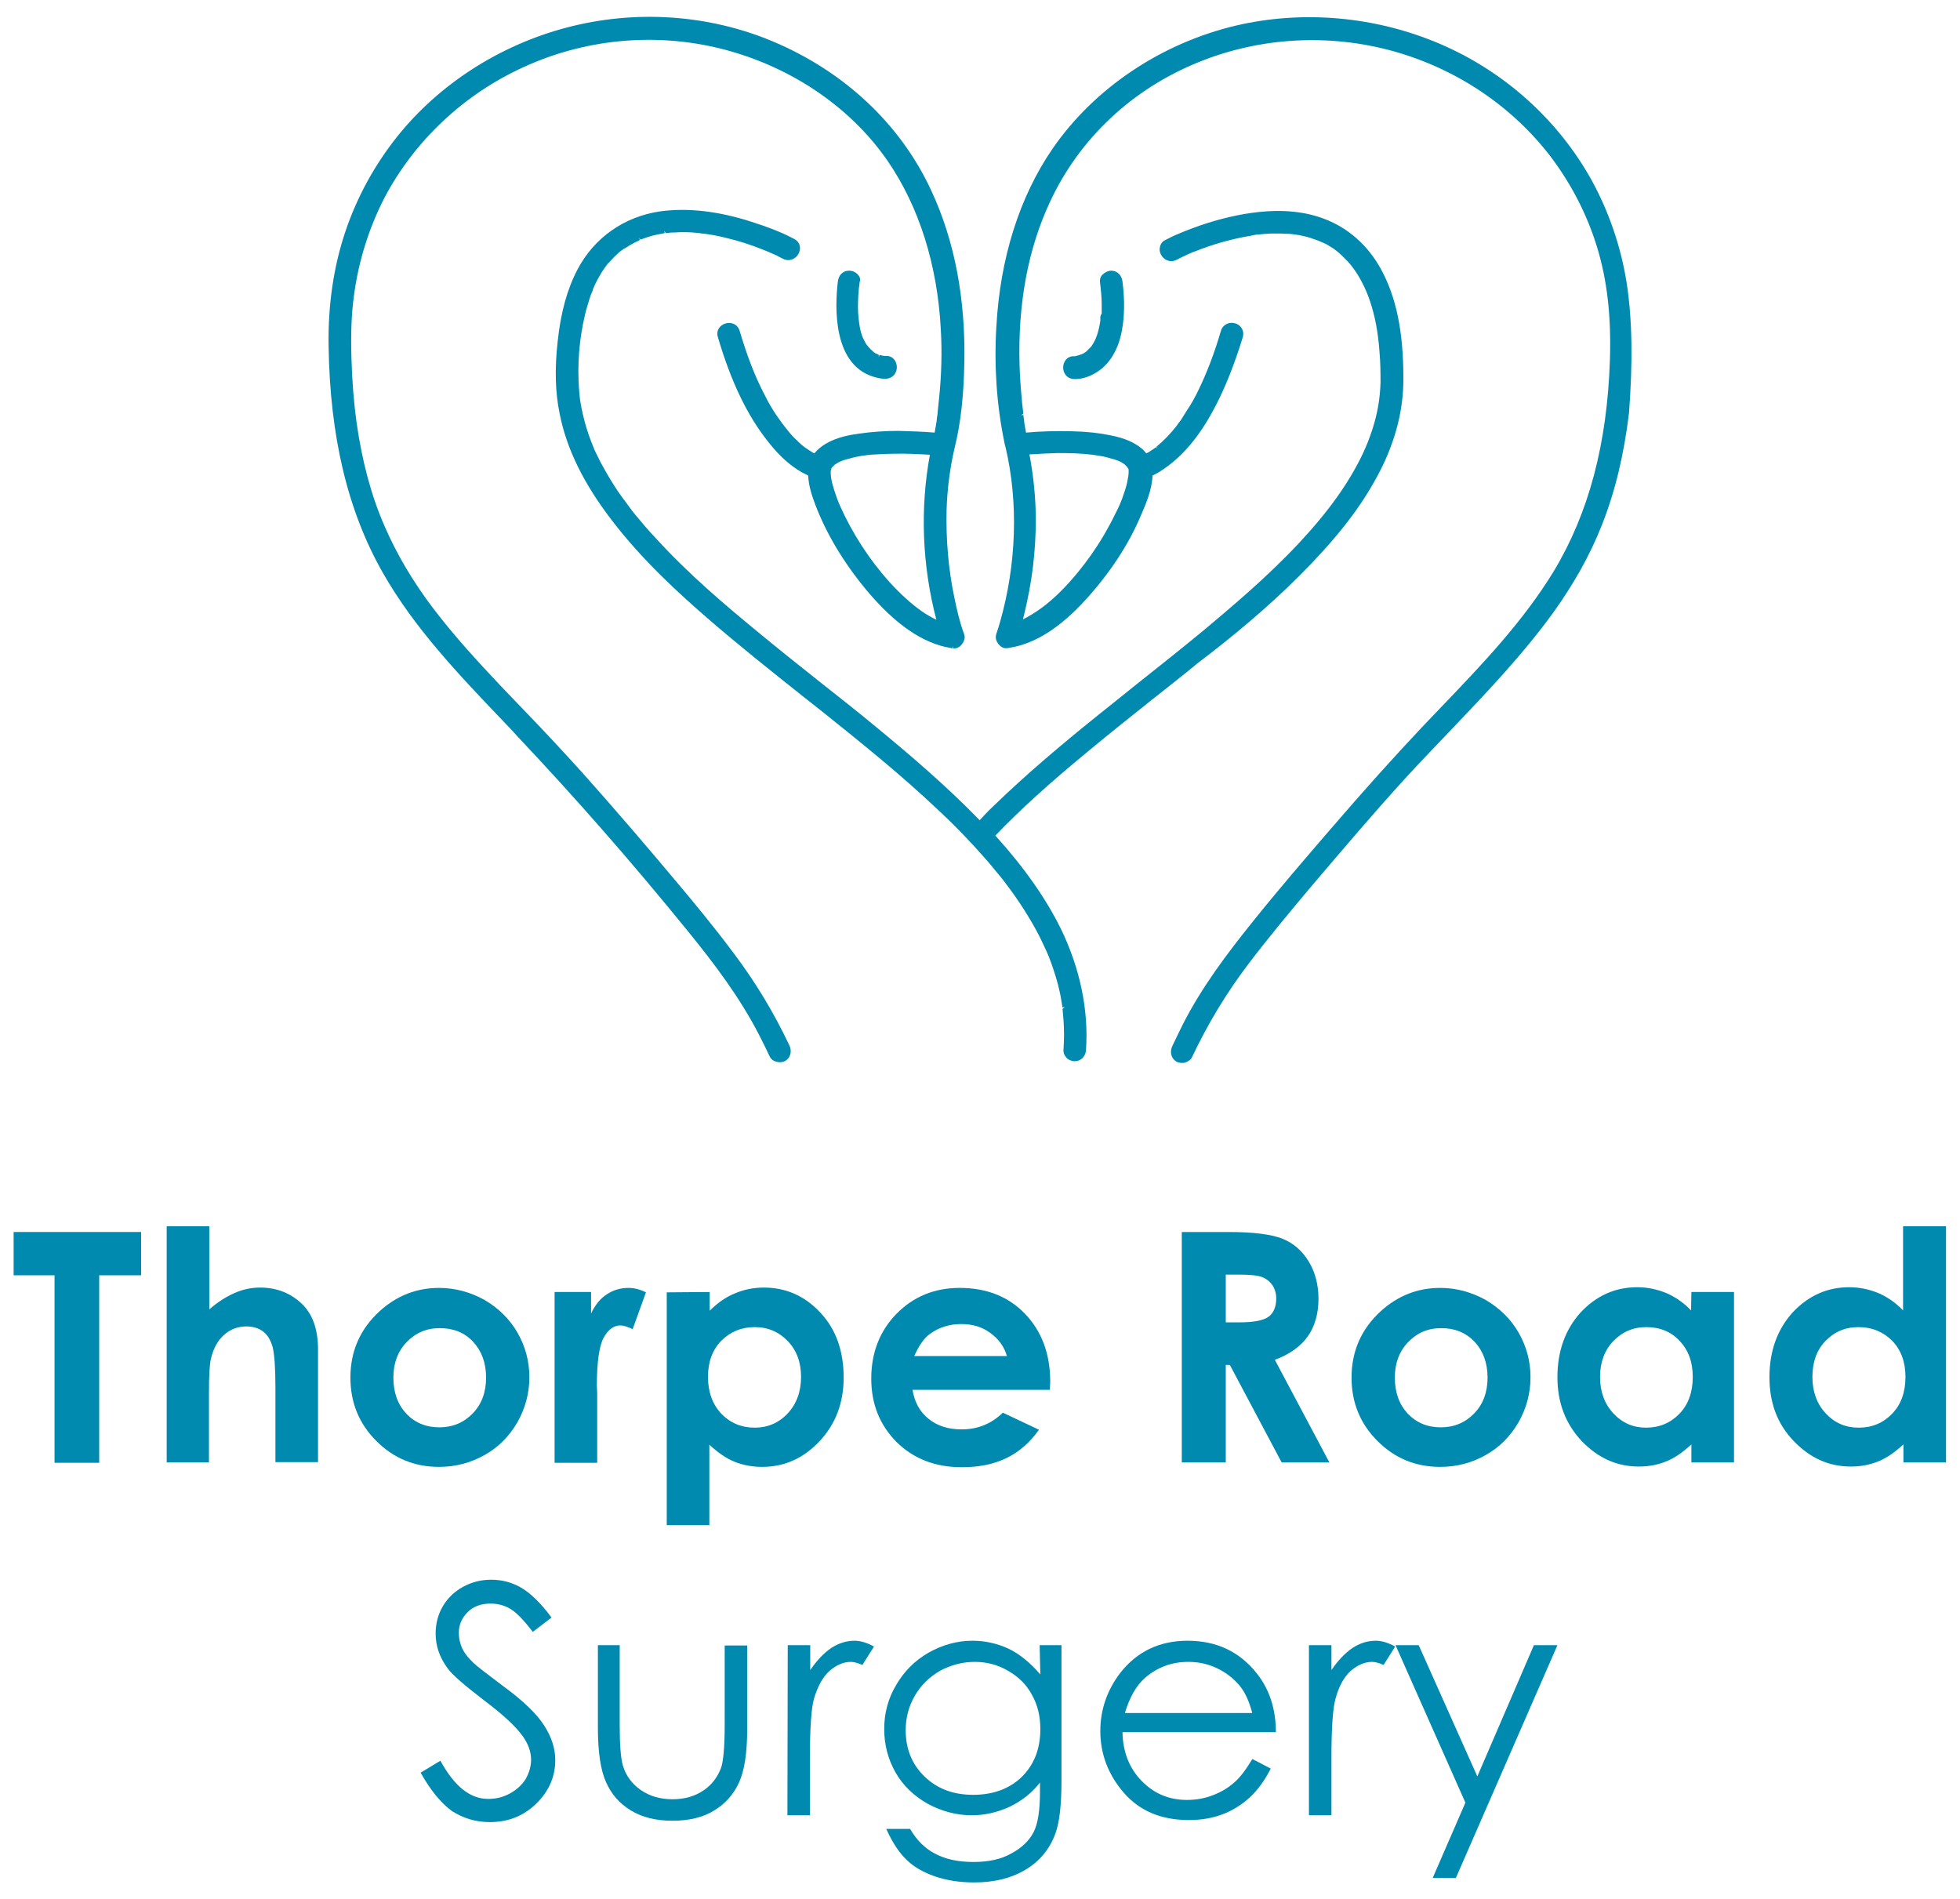
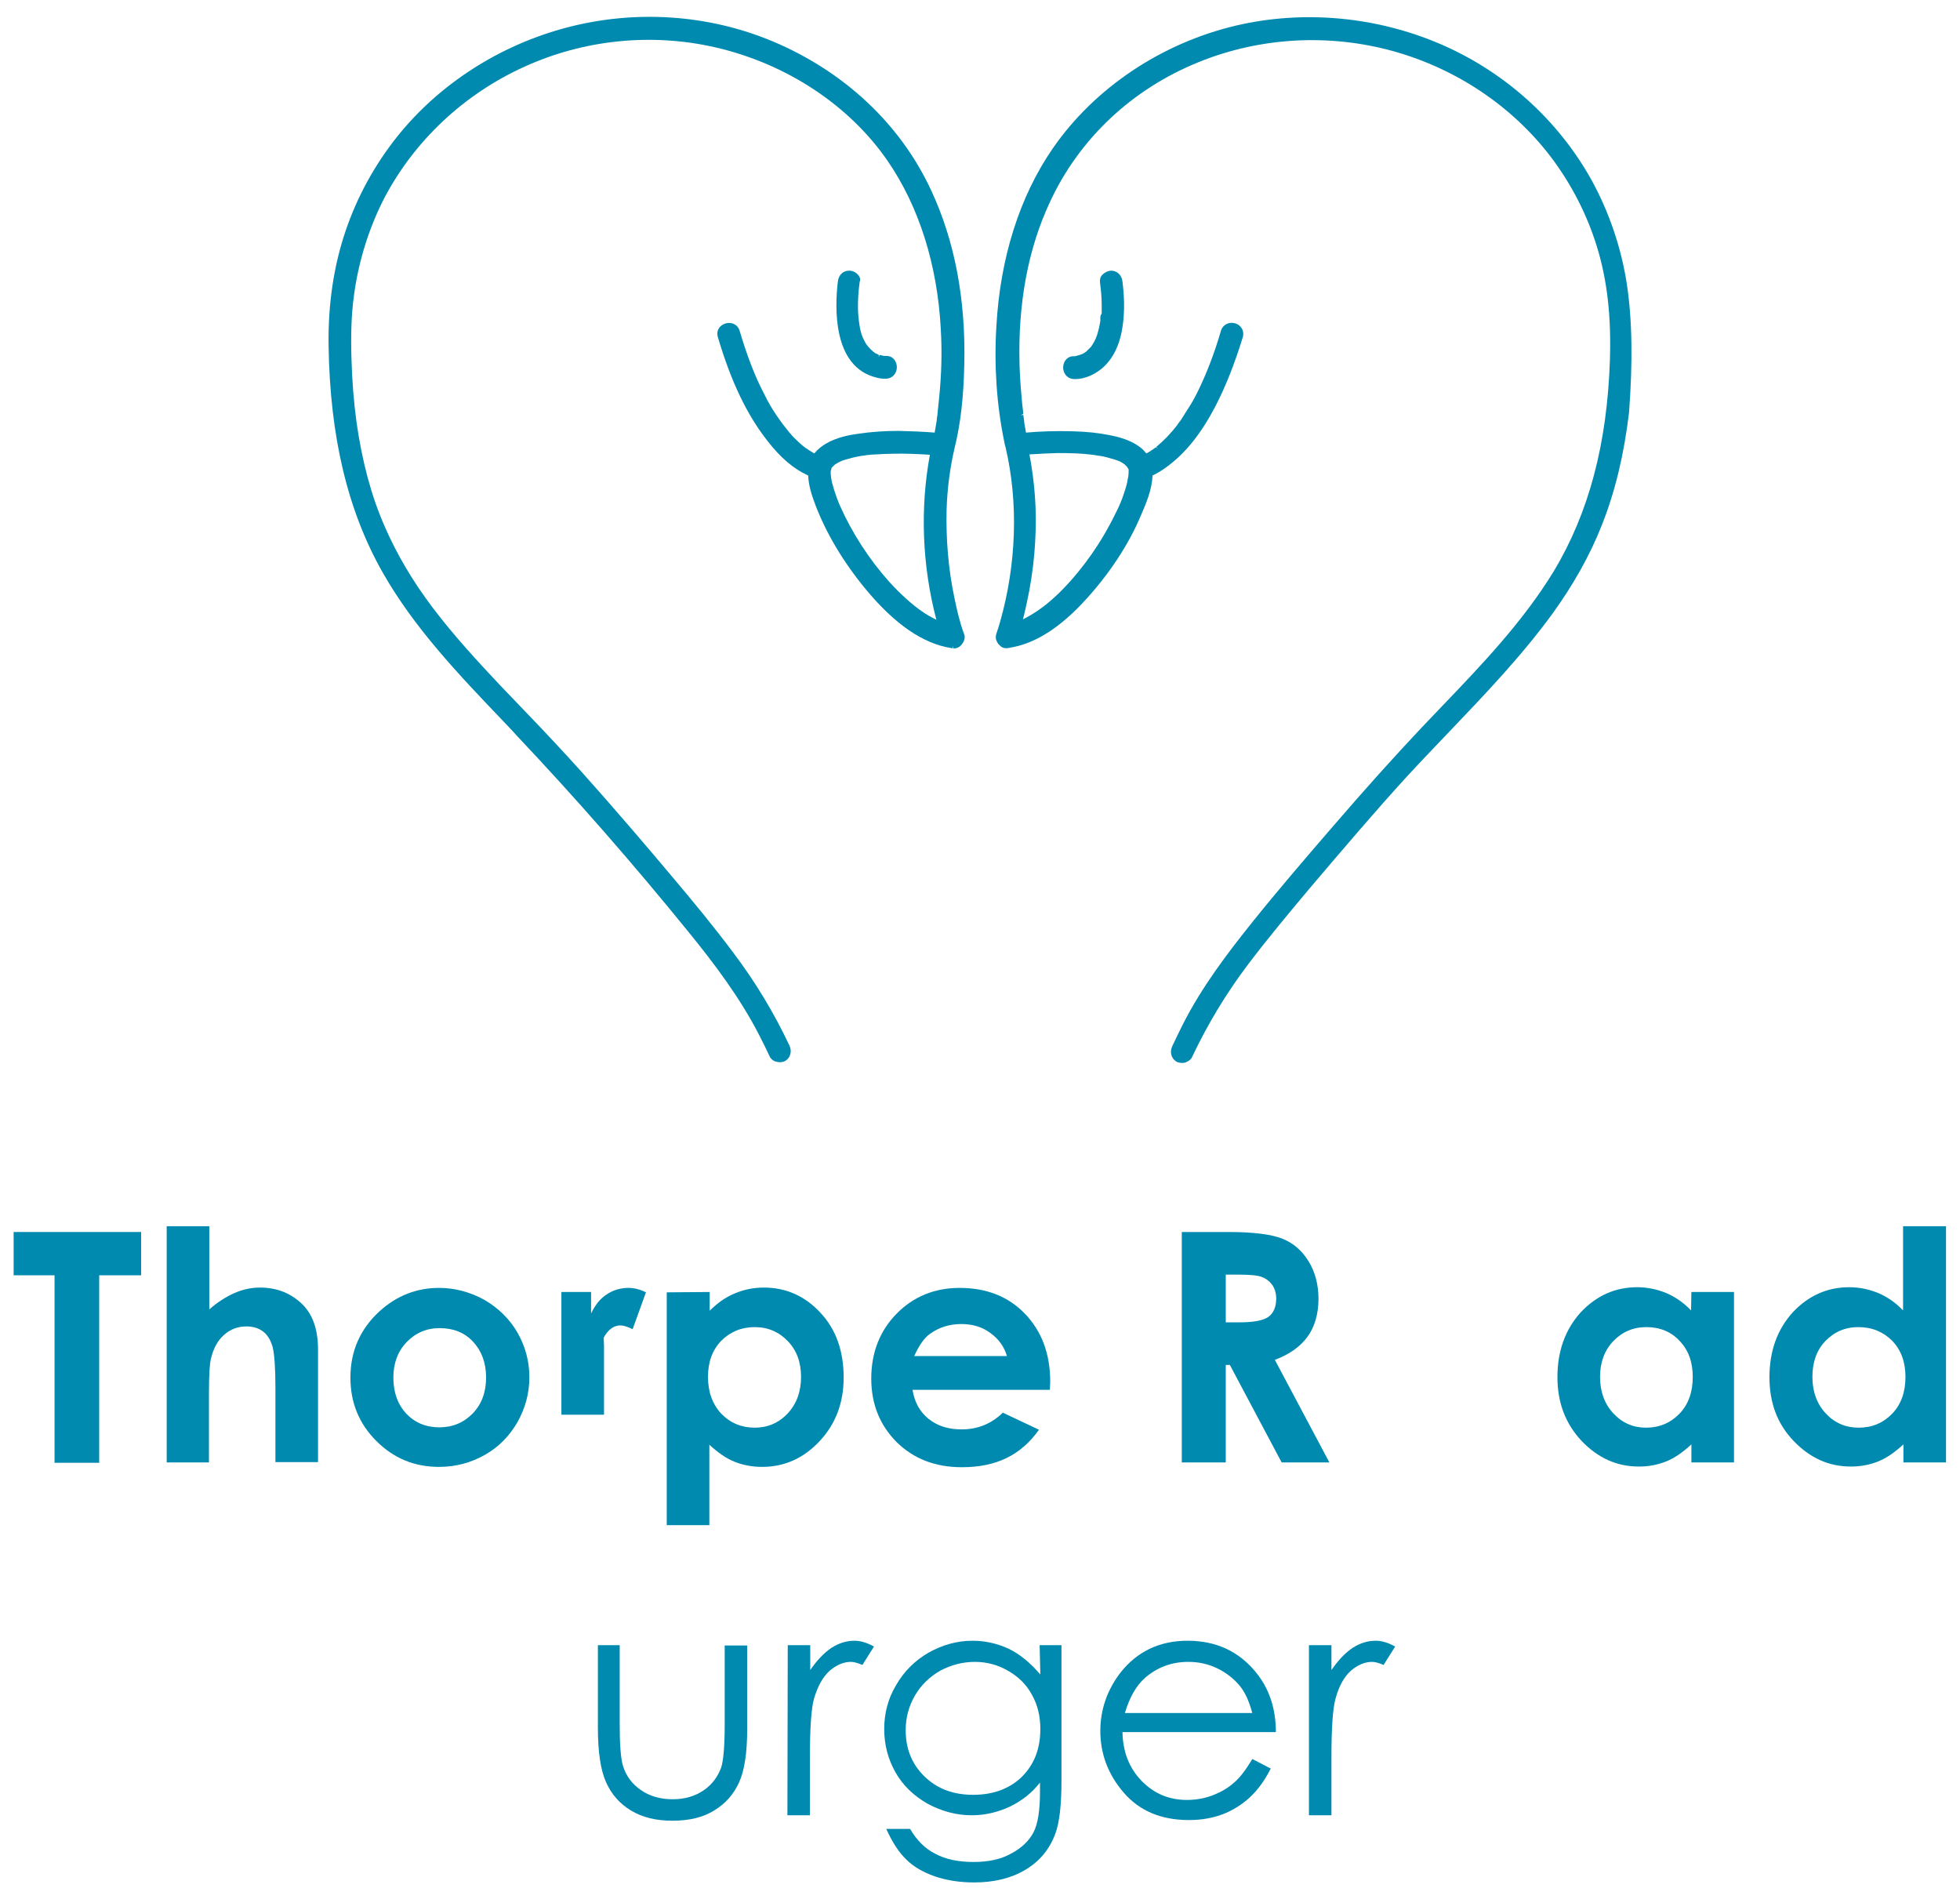
<svg xmlns="http://www.w3.org/2000/svg" version="1.1" id="Layer_1" x="0px" y="0px" width="575px" height="557px" viewBox="0 0 575 557" style="enable-background:new 0 0 575 557;" xml:space="preserve">
  <style type="text/css">
	.st0{fill:#008AAF;}
</style>
  <g>
    <path class="st0" d="M303.8,149c-0.2-5.2-0.8-10.4-1.8-15.7c2.9-0.2,5.6-0.3,8.2-0.4c3.9,0,7.3,0.1,10.3,0.5l0.7,0.1   c0.4,0.1,0.8,0.1,1.2,0.2c0.9,0.1,1.7,0.3,2.5,0.5c0.7,0.2,1.4,0.4,2.1,0.6c0.3,0.1,0.6,0.2,0.9,0.3c0.2,0.1,0.4,0.2,0.5,0.2   c0.5,0.2,1,0.6,1.5,0.9l0.7,0.7l0.2,0.3c0,0,0,0.1,0.1,0.1c0,0.1,0,0.1,0.1,0.2c0,0.1,0.1,0.2,0.1,0.2l0,0.2c0,0,0,0.1,0,0.1   c0,0.6,0,1.1-0.1,1.8l-0.1,0.4c-0.1,0.4-0.1,0.8-0.2,1.2c-0.3,1.4-0.8,2.9-1.4,4.6c-0.6,1.6-1.2,3-2.2,4.9c-0.9,1.9-2,3.9-3.1,5.8   c-2.4,4.1-5,7.8-7.8,11.2c-3.6,4.4-7.3,8-10.6,10.4c-1.9,1.4-3.6,2.4-5.5,3.4c0.4-1.6,0.8-3.3,1.2-5.2   C303.3,167.3,304.1,158,303.8,149 M477.2,82.9c-1.7-10.6-5.2-20.8-10.3-30.1c-9.8-17.6-25.5-31.8-44.4-39.9   c-18.9-8.1-40.2-10-59.9-5.4c-22,5.2-41.6,18.4-53.8,36.1c-9.7,14.1-15.4,32.1-16.5,52.2c-0.7,11.6,0.1,23,2.3,33.7   c0.1,0.6,0.2,1.1,0.4,1.7c3.8,16.2,3.2,34.3-1.6,51.2c-0.3,1.1-0.7,2.3-1.1,3.5c-0.3,0.9-0.2,1.9,0.4,2.7l0.1,0.2   c0.1,0.1,0.1,0.2,0.2,0.2c0.7,0.9,1.6,1.3,2.7,1.1c0.3,0,0.5-0.1,0.6-0.1c7.4-1.2,14.8-5.9,22.4-14.3c6.8-7.5,12.4-15.9,16-24.5   c1.3-3,3.3-7.5,3.4-11.7c1.3-0.6,2.8-1.5,4.4-2.7c5.4-4,10-9.8,14.1-17.7c3-5.8,5.6-12.4,8-20.2c0.3-1.1,0.1-2.2-0.7-3.1   c-0.8-0.9-2.2-1.3-3.4-1c-1.1,0.3-2,1.1-2.3,2.2c-2,6.8-4.1,12.2-6.5,17.2c-1.1,2.3-2.2,4.3-3.5,6.2c-0.5,0.8-1,1.6-1.5,2.4   c-0.2,0.4-0.5,0.7-0.8,1.1l-0.7,1c-1.8,2.3-3.8,4.4-6,6.2l0.5,0.5l-0.6-0.4l-0.7,0.5c-0.4,0.3-0.8,0.5-1.2,0.8   c-0.3,0.2-0.5,0.3-0.9,0.5c-0.4-0.5-0.8-0.9-1.2-1.3c-2.2-1.9-5.2-3.2-9.3-4c-3.4-0.7-7-1.1-11.5-1.2c-4.5-0.1-8.9,0-13.3,0.4   c-0.2-1.2-0.5-2.5-0.6-3.8l-0.2-1.4l-0.7,0.1l0.7-0.4l-0.1-1.1c-0.2-1.3-0.3-2.6-0.4-3.9c-0.3-3.1-0.5-6.3-0.6-9.4   c-0.5-18,2.5-34,8.9-47.7c8.6-18.6,24.1-33.2,43.7-41.1c18-7.3,38.2-8.4,57-3.2c18.7,5.2,35.1,16.3,46.4,31.2   c6,8,10.5,16.8,13.4,26.2c3,9.8,4.2,20.3,3.8,33.1c-0.8,24.7-6.2,45-16.5,62.1c-8.9,14.6-20.9,27.2-32.6,39.4   c-2.1,2.2-4.2,4.4-6.3,6.6c-8,8.5-16.3,17.7-26.8,29.9c-6.9,8-15,17.4-22.7,27c-7.3,9.1-14.9,19.1-20.5,30.2c-1,2-2,4.1-3,6.2   c-0.8,1.7-0.3,3.6,1.2,4.5c0.5,0.3,1.1,0.4,1.7,0.4c0.4,0,0.7,0,1.1-0.2c0.8-0.3,1.5-0.8,1.8-1.5c4.6-9.7,10-18.7,16.6-27.4   c5.6-7.4,12.2-15.3,17.9-22.1c10.2-12,18.8-22.1,27.8-32c4.4-4.8,9-9.6,13.4-14.2c10.4-10.9,21.2-22.2,30.2-34.6   c5.9-8.2,10.8-16.8,14.3-25.7c3.9-9.8,6.5-20.6,8-33C479,106.4,478.9,93.9,477.2,82.9" />
-     <path class="st0" d="M381.2,168.9c9.9-9.9,16.9-18.6,21.9-27.5c5.8-10.1,8.7-20.4,8.6-30.6c0-13.6-2.1-23.7-6.6-31.9   c-3.8-6.9-9.5-12-16.6-14.7c-5.5-2.1-12-2.8-19.3-2c-5.6,0.6-11.5,2-17.3,4c-3,1.1-6.4,2.3-9.6,4l-0.4,0.2c-0.9,0.4-1.4,1.1-1.6,2   c-0.2,0.7-0.1,1.6,0.3,2.3c0.8,1.5,2.6,2.5,4.6,1.5c0.5-0.3,1.1-0.5,1.6-0.8c0.6-0.3,1.3-0.6,1.9-0.9l0.7-0.3   c0.4-0.2,0.9-0.4,1.3-0.5c5-2,10-3.4,14.8-4.3c0.7-0.1,1.4-0.2,2.1-0.4l0.5-0.1c0.4-0.1,0.8-0.1,1.1-0.1c1.5-0.2,3.1-0.3,4.5-0.3   c1.5,0,3,0,4.5,0.1c0.4,0,0.7,0.1,1.1,0.1l0.6,0.1c0.8,0.1,1.5,0.2,2.3,0.4c1.5,0.3,2.9,0.8,4.3,1.3l0.7,0.3c0.3,0.1,0.6,0.3,1,0.4   c0.7,0.3,1.4,0.7,2,1.1c0.7,0.4,1.3,0.8,1.9,1.3l0.6,0.5c0.3,0.2,0.5,0.5,0.8,0.7c0.6,0.6,1.2,1.2,1.8,1.8c0.3,0.3,0.5,0.6,0.8,0.9   c0.1,0.2,0.3,0.3,0.4,0.5l0.3,0.4c2,2.6,3.9,6.3,5.1,9.9c1.5,4.4,2.4,9.3,2.8,14.9c0.3,3.4,0.3,6.4,0.3,9.2   c-0.1,2.4-0.3,4.5-0.7,6.8c-0.8,4.6-2.4,9.4-4.5,13.9c-4.1,8.6-10.1,17-18.9,26.4c-9.1,9.7-19.3,18.3-27.9,25.5   c-6.2,5.1-12.7,10.3-18.9,15.2c-4.2,3.4-8.4,6.7-12.6,10.1c-9.8,7.9-20.2,16.6-30.1,26.2c-1.4,1.3-2.7,2.7-4,4.1   c-10.1-10.4-21.2-19.8-30.7-27.6c-5.3-4.4-10.8-8.7-16.1-12.9c-5.9-4.7-12.1-9.6-18-14.5c-10-8.2-20.6-17.2-30.1-27.6   c-2.3-2.4-4.3-4.8-6.2-7.1c-0.5-0.6-0.9-1.1-1.4-1.8l-1.1-1.5c-0.9-1.2-1.8-2.4-2.6-3.6c-1.6-2.4-3.1-4.9-4.4-7.3   c-0.7-1.2-1.3-2.5-1.9-3.7c-0.3-0.6-0.6-1.2-0.8-1.8l-0.6-1.5c-1-2.6-1.8-5.1-2.4-7.7c-0.3-1.3-0.6-2.6-0.8-3.9l-0.2-1.4   c-0.1-0.7-0.1-1.4-0.2-2.1c-0.6-7.4,0-15,1.7-22.2c0.4-1.7,0.9-3.3,1.4-4.9c0.2-0.7,0.5-1.4,0.8-2.1h0c0.1-0.1,0.1-0.2,0.1-0.3   s0.1-0.2,0.1-0.4h0c0.2-0.3,0.3-0.7,0.5-1.1c0.6-1.3,1.3-2.5,2-3.7c0.3-0.5,0.7-1,1.1-1.6l0.3-0.4c0.2-0.3,0.4-0.6,0.7-0.8   c0.8-0.9,1.6-1.8,2.5-2.6c0.4-0.4,0.8-0.7,1.3-1.1l0.2-0.1c0.2-0.2,0.5-0.4,0.8-0.5c0.9-0.6,1.9-1.2,2.9-1.7   c0.5-0.2,0.9-0.4,1.4-0.7l-0.2-0.7l0.4,0.6l0.8-0.3c1.8-0.7,3.8-1.2,6.3-1.6l-0.1-0.7l0.4,0.7l0.8-0.1c0.6-0.1,1.1-0.1,1.7-0.1   c1.1-0.1,2.2-0.1,3.3-0.1c1.1,0,2.2,0.1,3.3,0.2c0.5,0,1,0.1,1.5,0.2l1.1,0.1c2.1,0.3,4.1,0.7,6.1,1.2c3.4,0.8,6.9,1.9,10.4,3.3   c0.7,0.3,1.3,0.5,2,0.8l1.1,0.5c0.8,0.3,1.6,0.7,2.3,1.1c0.3,0.1,0.5,0.3,0.8,0.4c1.9,1,3.8,0,4.6-1.5c0.7-1.4,0.6-3.3-1.3-4.3   c-3.5-1.9-7.7-3.5-12.7-5.1c-9.7-3.1-18.7-4.1-26.6-3c-10.5,1.5-19.4,7.7-24.3,17.1c-3,5.7-4.9,12.6-5.8,21.1   c-0.9,8.1-0.7,15,0.6,21.2c2,10.2,7,20.4,15.2,31.1c9,11.8,19.8,21.6,28.1,28.8c9.1,7.9,18.8,15.6,28.1,23l5.7,4.5   c11.5,9.2,22.8,18.3,33.4,28.3c5.5,5.1,10.1,9.9,14.3,14.7c1.1,1.2,2.1,2.5,3.2,3.8c0.5,0.6,1,1.2,1.5,1.8c0.6,0.8,0.9,1.1,1.3,1.7   c2,2.6,3.8,5.2,5.4,7.7c1.7,2.7,3.3,5.4,4.6,8c0.7,1.4,1.3,2.7,1.9,4l0.7,1.6c0.3,0.7,0.5,1.4,0.8,2.1c1,2.8,1.9,5.7,2.5,8.5   c0.3,1.3,0.5,2.8,0.8,4.5l0.7-0.1l-0.7,0.3l0.7-0.1l-0.7,0.3l0.1,1c0.1,0.8,0.1,1.5,0.2,2.3c0.2,2.8,0.2,5.8,0,8.7   c-0.1,0.8,0.2,1.6,0.8,2.3c0.6,0.7,1.6,1.1,2.5,1.1c1.8,0,3.2-1.4,3.3-3.3c0.8-11.6-1.7-23.9-7.4-35.6   c-4.4-8.9-10.7-17.9-19.2-27.3c7.4-7.7,15.8-15.3,27.2-24.7c6.5-5.4,13.2-10.7,19.7-15.9c4.2-3.3,8.4-6.6,12.5-10   C361.3,187,371.7,178.4,381.2,168.9" />
    <path class="st0" d="M322.8,93.2l0,0.4c0,0.2,0,0.3,0,0.5h0c-0.2,1.4-0.5,2.7-0.9,4c-0.1,0.3-0.2,0.6-0.3,0.8l-0.1,0.3   c-0.2,0.5-0.5,1-0.7,1.4c-0.2,0.3-0.4,0.6-0.5,0.8l-0.2,0.3l0,0l-0.5,0.5c-0.2,0.2-0.5,0.5-0.8,0.8l-0.1,0.1l-0.3,0.2   c-0.2,0.2-0.5,0.3-0.8,0.5l-0.8,0.3c-0.3,0.1-0.6,0.2-1,0.3c-0.1,0-0.2,0-0.3,0.1l0,0c-0.1,0-0.2,0-0.3,0c-2.1-0.1-3.2,1.5-3.3,3.1   c-0.1,1.7,1,3.5,3.2,3.6c0.1,0,0.2,0,0.3,0c1.9,0,4-0.6,6-1.8c5.3-3.1,7.1-9,7.7-12.3c0.8-4.2,0.9-8.8,0.2-14.5   c-0.2-1.9-1.6-3.2-3.3-3.2c-0.9,0-1.9,0.5-2.6,1.2c-0.6,0.6-0.8,1.4-0.7,2.2c0.3,2.4,0.5,4.5,0.5,6.5c0,0.9,0,1.8,0,2.7   C322.9,92.4,322.8,92.8,322.8,93.2" />
    <path class="st0" d="M274.7,181.8c-1.4-0.7-2.9-1.5-4.3-2.5c-3-2.1-6.2-5-9.5-8.6c-6-6.7-11-14.5-14.5-22.4c-0.5-1.1-1.2-3-1.7-4.6   c-0.2-0.7-0.4-1.4-0.6-2.1c-0.1-0.3-0.1-0.6-0.2-1l-0.1-0.6c-0.1-0.6-0.1-1.1-0.1-1.7c0,0,0-0.1,0-0.1l0,0c0-0.1,0.1-0.2,0.1-0.3   c0-0.1,0.1-0.2,0.1-0.4c0-0.1,0.1-0.2,0.1-0.3l0.9-0.9l0,0c0.5-0.3,0.9-0.6,1.4-0.8l0.6-0.3c0.3-0.1,0.6-0.2,0.9-0.3   c1.3-0.4,2.8-0.8,4.5-1.1c0.4-0.1,0.8-0.1,1.4-0.2l0.6-0.1c0.9-0.1,1.8-0.2,2.7-0.2c1.6-0.1,3.3-0.2,5.1-0.2   c3.6-0.1,7.3,0.1,10.7,0.3C269.9,149.1,270.5,165.8,274.7,181.8 M215.3,279.7c-5.8-7.8-12.1-15.4-17.5-21.8   c-7.3-8.7-17-20.1-27.2-31.5c-5.6-6.2-11.4-12.4-17.1-18.3c-2.3-2.4-4.6-4.8-6.9-7.2c-6.5-6.9-13.4-14.4-19.4-22.3   c-6.1-8-10.9-16.2-14.4-24.3c-3.9-8.9-6.6-19.1-8.2-30.4c-0.8-5.8-1.3-12-1.5-18.9c-0.2-7.1,0-12.8,0.7-18c1.3-10.1,4.4-20.1,9-29   c8.8-16.7,23.3-30.4,41-38.4c17.5-8,37.4-10,56.1-5.7c20.8,4.8,39.2,16.9,50.5,33.3c9.2,13.4,14.6,30.4,15.6,49.4   c0.4,6.6,0.2,13.4-0.5,20.2c-0.1,1.3-0.3,2.6-0.4,3.9l-0.1,1.1c-0.1,0.6-0.2,1.1-0.2,1.6c-0.2,1.2-0.4,2.3-0.6,3.5   c-3.6-0.3-7.1-0.4-10.6-0.5c-4.2,0-8,0.3-11.6,0.8c-2.9,0.4-6.6,1.1-9.8,3c-1.3,0.8-2.4,1.7-3.3,2.8c-0.1-0.1-0.2-0.1-0.4-0.2   c-0.8-0.5-1.6-1-2.3-1.5l-0.9-0.7c-0.5-0.4-1-0.9-1.4-1.3c-1.1-1-2.1-2.1-3.1-3.4c-0.7-0.9-0.8-1-1.4-1.8c-0.6-0.8-1.1-1.6-1.7-2.4   c-1.2-1.8-2.4-3.8-3.4-5.9c-2.8-5.3-5.1-11.3-7.3-18.7c-0.6-2.1-2.6-2.7-4.2-2.2c-1.6,0.5-2.8,2-2.2,4c3.9,13.2,8.6,22.9,14.6,30.5   c3.8,4.9,7.6,8.1,11.7,10l0.2,0.1c0.1,3.1,1.2,6.2,2.1,8.6c3.2,8.4,8.2,16.8,14.9,24.9c8.5,10.2,16.7,15.8,24.9,17.1   c0.1,0,0.3,0.1,0.4,0.1l0.1-0.7l0.1,0.7c0.9,0.1,1.9-0.3,2.5-1.1c0.1-0.1,0.1-0.2,0.3-0.4c0.6-0.9,0.8-1.9,0.4-2.8   c-1.3-3.5-2.1-7.1-2.8-10.5c-1.8-8.5-2.5-17.2-2.3-25.9c0.2-6.2,1-12.4,2.4-18.3c1.7-6.9,2.6-14.7,2.8-24.6   c0.4-18.8-2.8-35.9-9.7-50.7c-9-19.5-25.6-35-46.6-43.8c-18.9-7.9-40.3-9.3-60.4-4c-19.7,5.2-37.4,16.6-49.7,32   c-6.6,8.3-11.7,17.6-15.1,27.6c-3.5,10.3-5.2,21.7-5,33.8c0.4,26.6,5.6,48.4,15.9,66.5c9.2,16.2,22.3,29.9,34.9,43.1   c1.5,1.6,3,3.1,4.4,4.7c17.2,18.2,34.1,37.5,50.4,57.6c7.4,9.1,15,19.1,20.7,30.2c1.1,2.1,2.1,4.2,3.1,6.3c0.3,0.7,1,1.3,1.8,1.5   c0.4,0.1,0.7,0.2,1.1,0.2c0.6,0,1.2-0.1,1.7-0.4c1.5-0.9,2-2.8,1.2-4.5C227,297,221.7,288.2,215.3,279.7" />
    <path class="st0" d="M251.7,80.6c-0.7-0.8-1.6-1.2-2.6-1.2c-1.8,0-3.1,1.3-3.3,3.2c-0.9,7.5-1.6,25.2,11.5,28.2   c0.7,0.2,1.5,0.3,2.4,0.3c0.1,0,0.2,0,0.2,0c2.2-0.1,3.3-1.9,3.2-3.6c-0.1-1.5-1.1-3.2-3.3-3.1c-0.1,0-0.2,0-0.3,0l-0.2,0   c-0.5-0.1-0.9-0.2-1.3-0.3l-0.2,0.7l0-0.7l-0.4-0.2c-0.1-0.1-0.3-0.2-0.5-0.2c-0.1-0.1-0.3-0.2-0.4-0.3c-0.1-0.1-0.3-0.2-0.4-0.3   l-0.4-0.4c-0.3-0.2-0.5-0.5-0.8-0.8l-0.2-0.2c-0.1-0.2-0.2-0.3-0.4-0.5c-0.3-0.4-0.5-0.8-0.7-1.2l-0.5-1c-0.5-1.2-0.8-2.5-1-3.9   c-0.2-1.4-0.4-3.1-0.4-5c0-2.2,0.1-4.6,0.5-7.4C252.5,82,252.3,81.2,251.7,80.6" />
    <polygon class="st0" points="4,361.4 4,374.1 16,374.1 16,429.1 29.1,429.1 29.1,374.1 41.4,374.1 41.4,361.4  " />
    <path class="st0" d="M48.9,359.7h12.5v24.4c2.4-2.1,4.9-3.7,7.4-4.8s5-1.6,7.5-1.6c5,0,9.2,1.7,12.6,5.1c2.9,3,4.4,7.3,4.4,13.1v33   H80.8v-21.9c0-5.8-0.3-9.7-0.8-11.8c-0.6-2.1-1.5-3.6-2.8-4.6c-1.3-1-3-1.5-4.9-1.5c-2.5,0-4.7,0.8-6.6,2.5s-3.1,4-3.8,6.9   c-0.4,1.5-0.6,4.9-0.6,10.3V429H48.9V359.7z" />
    <path class="st0" d="M129,389.6c-3.9,0-7.1,1.4-9.7,4.1c-2.6,2.7-3.9,6.2-3.9,10.4c0,4.4,1.3,7.9,3.8,10.6c2.6,2.7,5.8,4,9.7,4   c3.9,0,7.2-1.4,9.8-4.1s3.9-6.2,3.9-10.5s-1.3-7.8-3.8-10.5C136.3,390.9,133,389.6,129,389.6 M128.8,377.8c4.7,0,9.1,1.2,13.3,3.5   c4.1,2.4,7.4,5.6,9.7,9.6s3.5,8.4,3.5,13.1c0,4.7-1.2,9.1-3.5,13.2c-2.4,4.1-5.5,7.3-9.6,9.6c-4.1,2.3-8.5,3.5-13.4,3.5   c-7.2,0-13.3-2.5-18.4-7.6c-5.1-5.1-7.6-11.3-7.6-18.6c0-7.8,2.9-14.3,8.6-19.5C116.5,380,122.3,377.8,128.8,377.8" />
-     <path class="st0" d="M162.6,379h10.8v6.3c1.2-2.5,2.7-4.4,4.6-5.6c1.9-1.3,4.1-1.9,6.4-1.9c1.6,0,3.3,0.4,5.1,1.3l-3.9,10.8   c-1.5-0.7-2.7-1.1-3.6-1.1c-1.9,0-3.6,1.2-4.9,3.6c-1.3,2.4-2,7.1-2,14.1l0.1,2.4v20.2h-12.5V379z" />
+     <path class="st0" d="M162.6,379h10.8v6.3c1.2-2.5,2.7-4.4,4.6-5.6c1.9-1.3,4.1-1.9,6.4-1.9c1.6,0,3.3,0.4,5.1,1.3l-3.9,10.8   c-1.5-0.7-2.7-1.1-3.6-1.1c-1.9,0-3.6,1.2-4.9,3.6l0.1,2.4v20.2h-12.5V379z" />
    <path class="st0" d="M221.4,389.3c-3.9,0-7.2,1.4-9.8,4c-2.6,2.7-3.9,6.2-3.9,10.6c0,4.4,1.3,8,3.9,10.8c2.6,2.7,5.9,4.1,9.8,4.1   c3.8,0,7.1-1.4,9.7-4.2c2.6-2.8,3.9-6.4,3.9-10.7c0-4.3-1.3-7.8-3.9-10.5C228.5,390.7,225.3,389.3,221.4,389.3 M208.2,379v5.5   c2.3-2.3,4.7-4,7.4-5.1c2.6-1.1,5.4-1.7,8.5-1.7c6.5,0,12.1,2.5,16.6,7.4c4.6,4.9,6.8,11.3,6.8,19c0,7.5-2.4,13.7-7.1,18.7   c-4.7,5-10.3,7.5-16.8,7.5c-2.9,0-5.6-0.5-8.1-1.5c-2.5-1-4.9-2.7-7.4-5v23.6h-12.5v-68.3L208.2,379L208.2,379z" />
    <path class="st0" d="M295.4,397.8c-0.8-2.8-2.5-5.1-4.9-6.8c-2.4-1.8-5.3-2.6-8.5-2.6c-3.5,0-6.6,1-9.2,2.9   c-1.7,1.2-3.2,3.4-4.6,6.5L295.4,397.8L295.4,397.8z M308,407.7h-40.3c0.6,3.6,2.1,6.4,4.7,8.5s5.8,3.1,9.7,3.1   c4.7,0,8.7-1.6,12.1-4.9l10.6,5c-2.6,3.7-5.8,6.5-9.5,8.3c-3.7,1.8-8,2.7-13.1,2.7c-7.9,0-14.2-2.5-19.2-7.4   c-4.9-5-7.4-11.1-7.4-18.6c0-7.6,2.5-14,7.4-19s11.1-7.6,18.5-7.6c7.9,0,14.3,2.5,19.2,7.6s7.4,11.7,7.4,20L308,407.7z" />
    <path class="st0" d="M359.6,387.9h4c4.1,0,6.9-0.5,8.5-1.6c1.5-1.1,2.3-2.9,2.3-5.4c0-1.5-0.4-2.8-1.1-3.9   c-0.8-1.1-1.8-1.9-3.1-2.4s-3.6-0.7-7.1-0.7h-3.5L359.6,387.9L359.6,387.9z M346.7,361.4h13.6c7.5,0,12.8,0.7,16,2   c3.2,1.3,5.7,3.5,7.6,6.6c1.9,3.1,2.9,6.8,2.9,11c0,4.4-1.1,8.2-3.2,11.1s-5.3,5.2-9.6,6.8l16,30.1H376l-15.2-28.6h-1.2v28.6h-12.9   L346.7,361.4L346.7,361.4z" />
-     <path class="st0" d="M422.8,389.6c-3.9,0-7.1,1.4-9.7,4.1c-2.6,2.7-3.9,6.2-3.9,10.4c0,4.4,1.3,7.9,3.8,10.6c2.6,2.7,5.8,4,9.7,4   s7.2-1.4,9.8-4.1s3.9-6.2,3.9-10.5s-1.3-7.8-3.8-10.5C430,390.9,426.8,389.6,422.8,389.6 M422.5,377.8c4.7,0,9.1,1.2,13.3,3.5   c4.1,2.4,7.4,5.6,9.7,9.6s3.5,8.4,3.5,13.1c0,4.7-1.2,9.1-3.5,13.2c-2.4,4.1-5.5,7.3-9.6,9.6c-4,2.3-8.5,3.5-13.4,3.5   c-7.2,0-13.3-2.5-18.4-7.6c-5.1-5.1-7.6-11.3-7.6-18.6c0-7.8,2.9-14.3,8.6-19.5C410.2,380,416,377.8,422.5,377.8" />
    <path class="st0" d="M483,389.3c-3.9,0-7.1,1.4-9.7,4.1s-3.9,6.3-3.9,10.5c0,4.3,1.3,7.9,3.9,10.7c2.6,2.8,5.8,4.2,9.6,4.2   c3.9,0,7.2-1.4,9.8-4.1c2.6-2.7,3.9-6.3,3.9-10.8c0-4.4-1.3-7.9-3.9-10.6C490.3,390.7,487,389.3,483,389.3 M496.2,379h12.5v50   h-12.5v-5.3c-2.5,2.3-4.9,4-7.4,5c-2.5,1-5.1,1.5-8,1.5c-6.5,0-12-2.5-16.8-7.5c-4.7-5-7.1-11.2-7.1-18.7c0-7.7,2.3-14,6.8-19   c4.6-4.9,10.1-7.4,16.6-7.4c3,0,5.8,0.6,8.5,1.7c2.6,1.1,5.1,2.8,7.3,5.1L496.2,379L496.2,379z" />
    <path class="st0" d="M545.2,389.3c-3.9,0-7.1,1.4-9.7,4.1s-3.8,6.3-3.8,10.5c0,4.3,1.3,7.9,3.9,10.7s5.8,4.2,9.7,4.2   c3.9,0,7.2-1.4,9.8-4.1c2.6-2.7,3.9-6.3,3.9-10.8c0-4.4-1.3-7.9-3.9-10.6C552.5,390.7,549.2,389.3,545.2,389.3 M558.4,359.7h12.5   v69.3h-12.5v-5.3c-2.5,2.3-4.9,4-7.4,5c-2.5,1-5.1,1.5-8,1.5c-6.5,0-12-2.5-16.8-7.5s-7.1-11.2-7.1-18.7c0-7.7,2.3-14,6.8-19   c4.6-4.9,10.1-7.4,16.6-7.4c3,0,5.8,0.6,8.5,1.7c2.6,1.1,5.1,2.8,7.3,5.1V359.7z" />
-     <path class="st0" d="M123.4,520l5.8-3.5c4.1,7.5,8.7,11.2,14,11.2c2.3,0,4.4-0.5,6.4-1.6c2-1.1,3.5-2.5,4.6-4.2   c1-1.8,1.6-3.7,1.6-5.7c0-2.3-0.8-4.5-2.3-6.7c-2.1-3-6-6.6-11.6-10.8c-5.6-4.3-9.1-7.3-10.5-9.2c-2.4-3.2-3.6-6.6-3.6-10.3   c0-2.9,0.7-5.6,2.1-8s3.4-4.3,5.9-5.7c2.6-1.4,5.3-2.1,8.3-2.1c3.2,0,6.2,0.8,8.9,2.4s5.7,4.5,8.8,8.7l-5.5,4.2   c-2.6-3.4-4.7-5.6-6.5-6.7c-1.8-1.1-3.8-1.6-5.9-1.6c-2.7,0-5,0.8-6.7,2.5c-1.7,1.7-2.6,3.7-2.6,6.1c0,1.5,0.3,2.9,0.9,4.3   c0.6,1.4,1.7,2.9,3.4,4.5c0.9,0.9,3.8,3.1,8.7,6.8c5.9,4.3,9.9,8.2,12,11.5c2.2,3.4,3.3,6.8,3.3,10.2c0,4.9-1.9,9.2-5.6,12.8   c-3.7,3.6-8.2,5.4-13.6,5.4c-4.1,0-7.8-1.1-11.2-3.3C129.3,528.8,126.3,525.2,123.4,520" />
    <path class="st0" d="M175.4,482.6h6.4v23.4c0,5.7,0.3,9.6,0.9,11.8c0.9,3.1,2.7,5.5,5.3,7.3c2.6,1.8,5.7,2.7,9.3,2.7   s6.6-0.9,9.1-2.6s4.2-4,5.2-6.8c0.6-1.9,1-6,1-12.3v-23.4h6.6v24.6c0,6.9-0.8,12.1-2.4,15.6s-4,6.2-7.3,8.2c-3.2,2-7.3,3-12.2,3   c-4.9,0-8.9-1-12.2-3s-5.7-4.7-7.3-8.3c-1.6-3.5-2.4-8.9-2.4-16L175.4,482.6L175.4,482.6z" />
    <path class="st0" d="M231.1,482.6h6.6v7.3c2-2.9,4-5,6.2-6.5c2.2-1.4,4.4-2.1,6.8-2.1c1.8,0,3.7,0.6,5.7,1.7l-3.4,5.4   c-1.4-0.6-2.5-0.9-3.4-0.9c-2.1,0-4.2,0.9-6.2,2.6c-2,1.8-3.5,4.5-4.6,8.2c-0.8,2.8-1.2,8.6-1.2,17.3v16.9H231L231.1,482.6   L231.1,482.6z" />
    <path class="st0" d="M286,487.5c-3.6,0-7,0.9-10.2,2.6c-3.1,1.8-5.6,4.2-7.4,7.3s-2.7,6.5-2.7,10.1c0,5.5,1.8,10,5.5,13.6   c3.7,3.6,8.4,5.4,14.3,5.4c5.9,0,10.7-1.8,14.3-5.3c3.6-3.6,5.4-8.2,5.4-14c0-3.8-0.8-7.1-2.5-10.1c-1.6-3-4-5.3-7-7   C292.8,488.4,289.5,487.5,286,487.5 M305,482.6h6.4v39.9c0,7-0.6,12.2-1.8,15.4c-1.7,4.6-4.6,8.1-8.8,10.6s-9.2,3.7-15,3.7   c-4.3,0-8.1-0.6-11.6-1.8c-3.4-1.2-6.2-2.8-8.3-4.9c-2.1-2-4.1-5-5.9-9h7c1.9,3.3,4.4,5.8,7.4,7.3c3,1.6,6.7,2.4,11.2,2.4   c4.4,0,8.1-0.8,11.1-2.5c3-1.6,5.2-3.7,6.5-6.2c1.3-2.5,1.9-6.5,1.9-12v-2.6c-2.4,3.1-5.4,5.4-8.9,7.1c-3.5,1.6-7.2,2.5-11.1,2.5   c-4.6,0-8.9-1.2-13-3.4c-4-2.3-7.2-5.3-9.4-9.2c-2.2-3.9-3.3-8.1-3.3-12.7c0-4.6,1.1-8.9,3.5-12.9c2.3-4,5.5-7.2,9.5-9.5   c4.1-2.3,8.4-3.5,12.9-3.5c3.7,0,7.2,0.8,10.5,2.3c3.2,1.5,6.4,4.1,9.4,7.6L305,482.6L305,482.6z" />
    <path class="st0" d="M367.4,502.6c-0.9-3.4-2.1-6.2-3.8-8.2s-3.8-3.7-6.5-5c-2.7-1.3-5.5-1.9-8.5-1.9c-4.9,0-9.1,1.6-12.7,4.7   c-2.6,2.3-4.5,5.7-5.9,10.3H367.4z M367.4,516l5.4,2.8c-1.8,3.5-3.8,6.3-6.2,8.5c-2.3,2.1-5,3.8-7.9,4.9c-2.9,1.1-6.2,1.7-9.9,1.7   c-8.2,0-14.5-2.7-19.1-8c-4.6-5.3-6.9-11.4-6.9-18.1c0-6.3,2-12,5.8-17c4.9-6.3,11.5-9.5,19.8-9.5c8.5,0,15.3,3.2,20.4,9.7   c3.6,4.6,5.5,10.3,5.5,17.1h-45c0.1,5.8,2,10.6,5.6,14.3s8,5.6,13.3,5.6c2.5,0,5-0.4,7.4-1.3c2.4-0.9,4.5-2.1,6.1-3.5   C363.6,521.7,365.4,519.3,367.4,516" />
    <path class="st0" d="M384,482.6h6.6v7.3c2-2.9,4-5,6.2-6.5c2.2-1.4,4.4-2.1,6.8-2.1c1.8,0,3.7,0.6,5.7,1.7l-3.4,5.4   c-1.4-0.6-2.5-0.9-3.4-0.9c-2.1,0-4.2,0.9-6.2,2.6c-2,1.8-3.5,4.5-4.5,8.2c-0.8,2.8-1.2,8.6-1.2,17.3v16.9H384L384,482.6L384,482.6   z" />
-     <polygon class="st0" points="450,482.6 433.4,521.1 416.2,482.6 409.4,482.6 429.9,528.8 420.3,550.9 427.1,550.9 456.9,482.6  " />
  </g>
</svg>